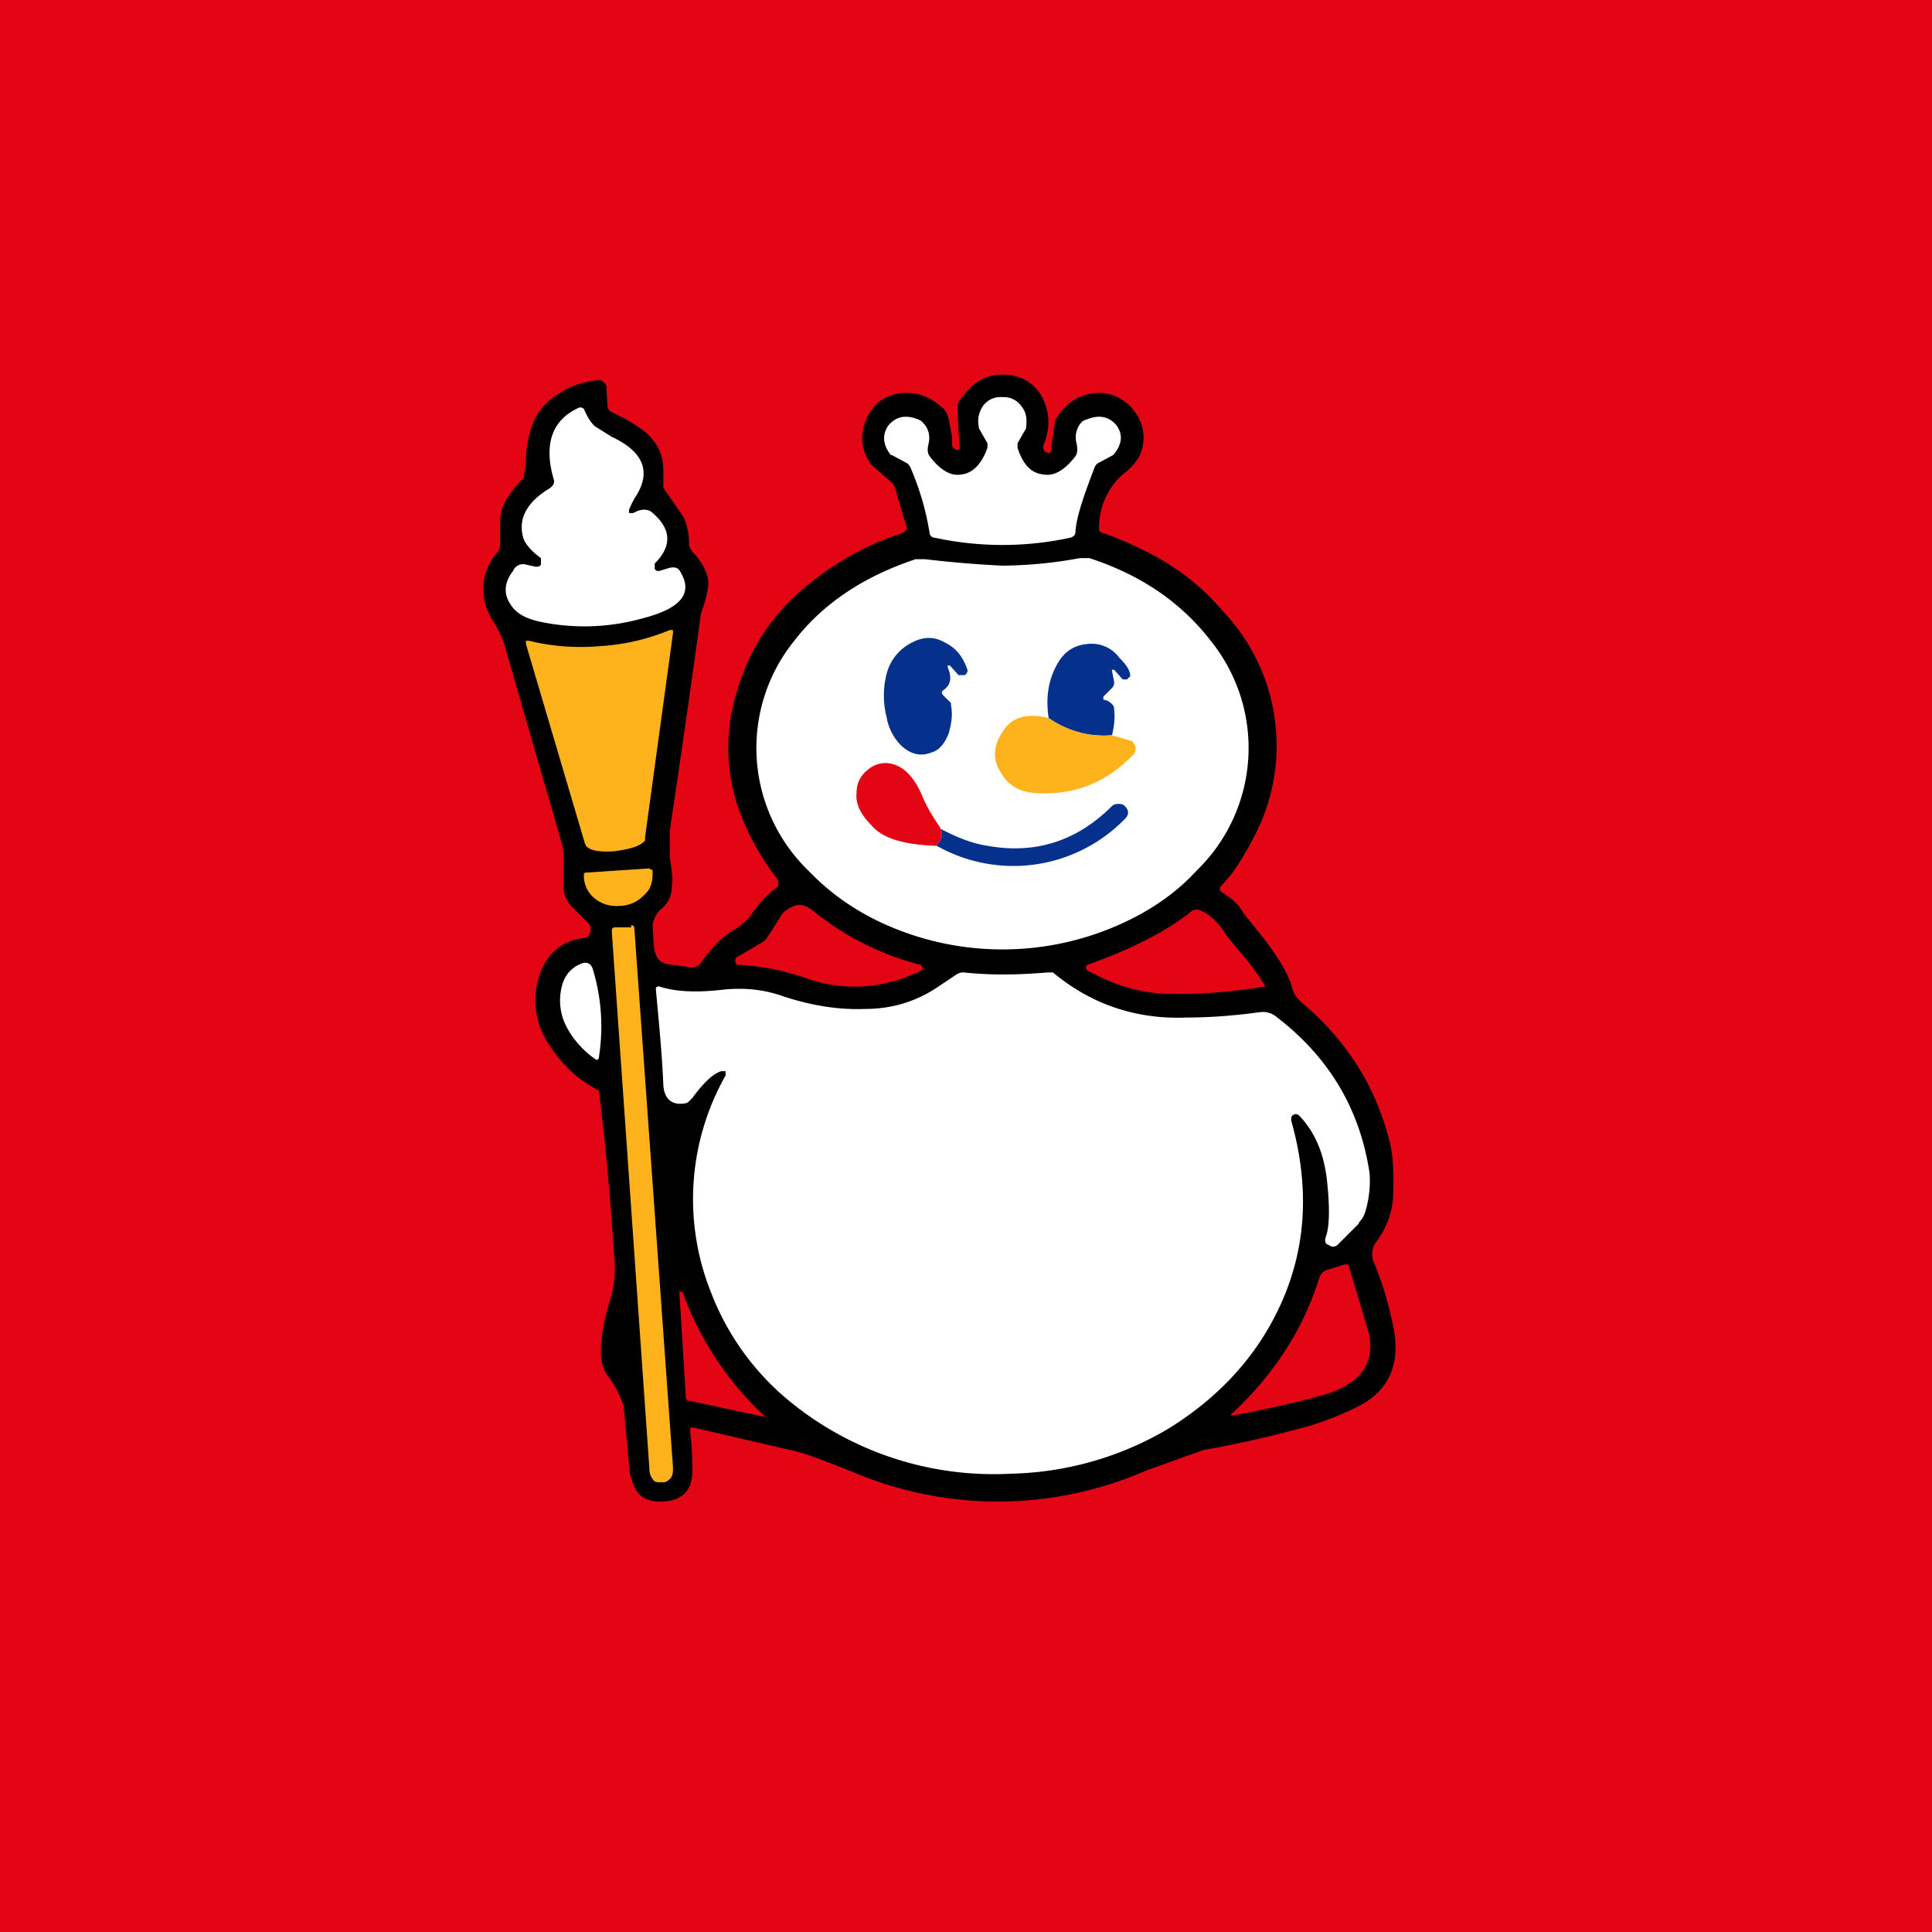
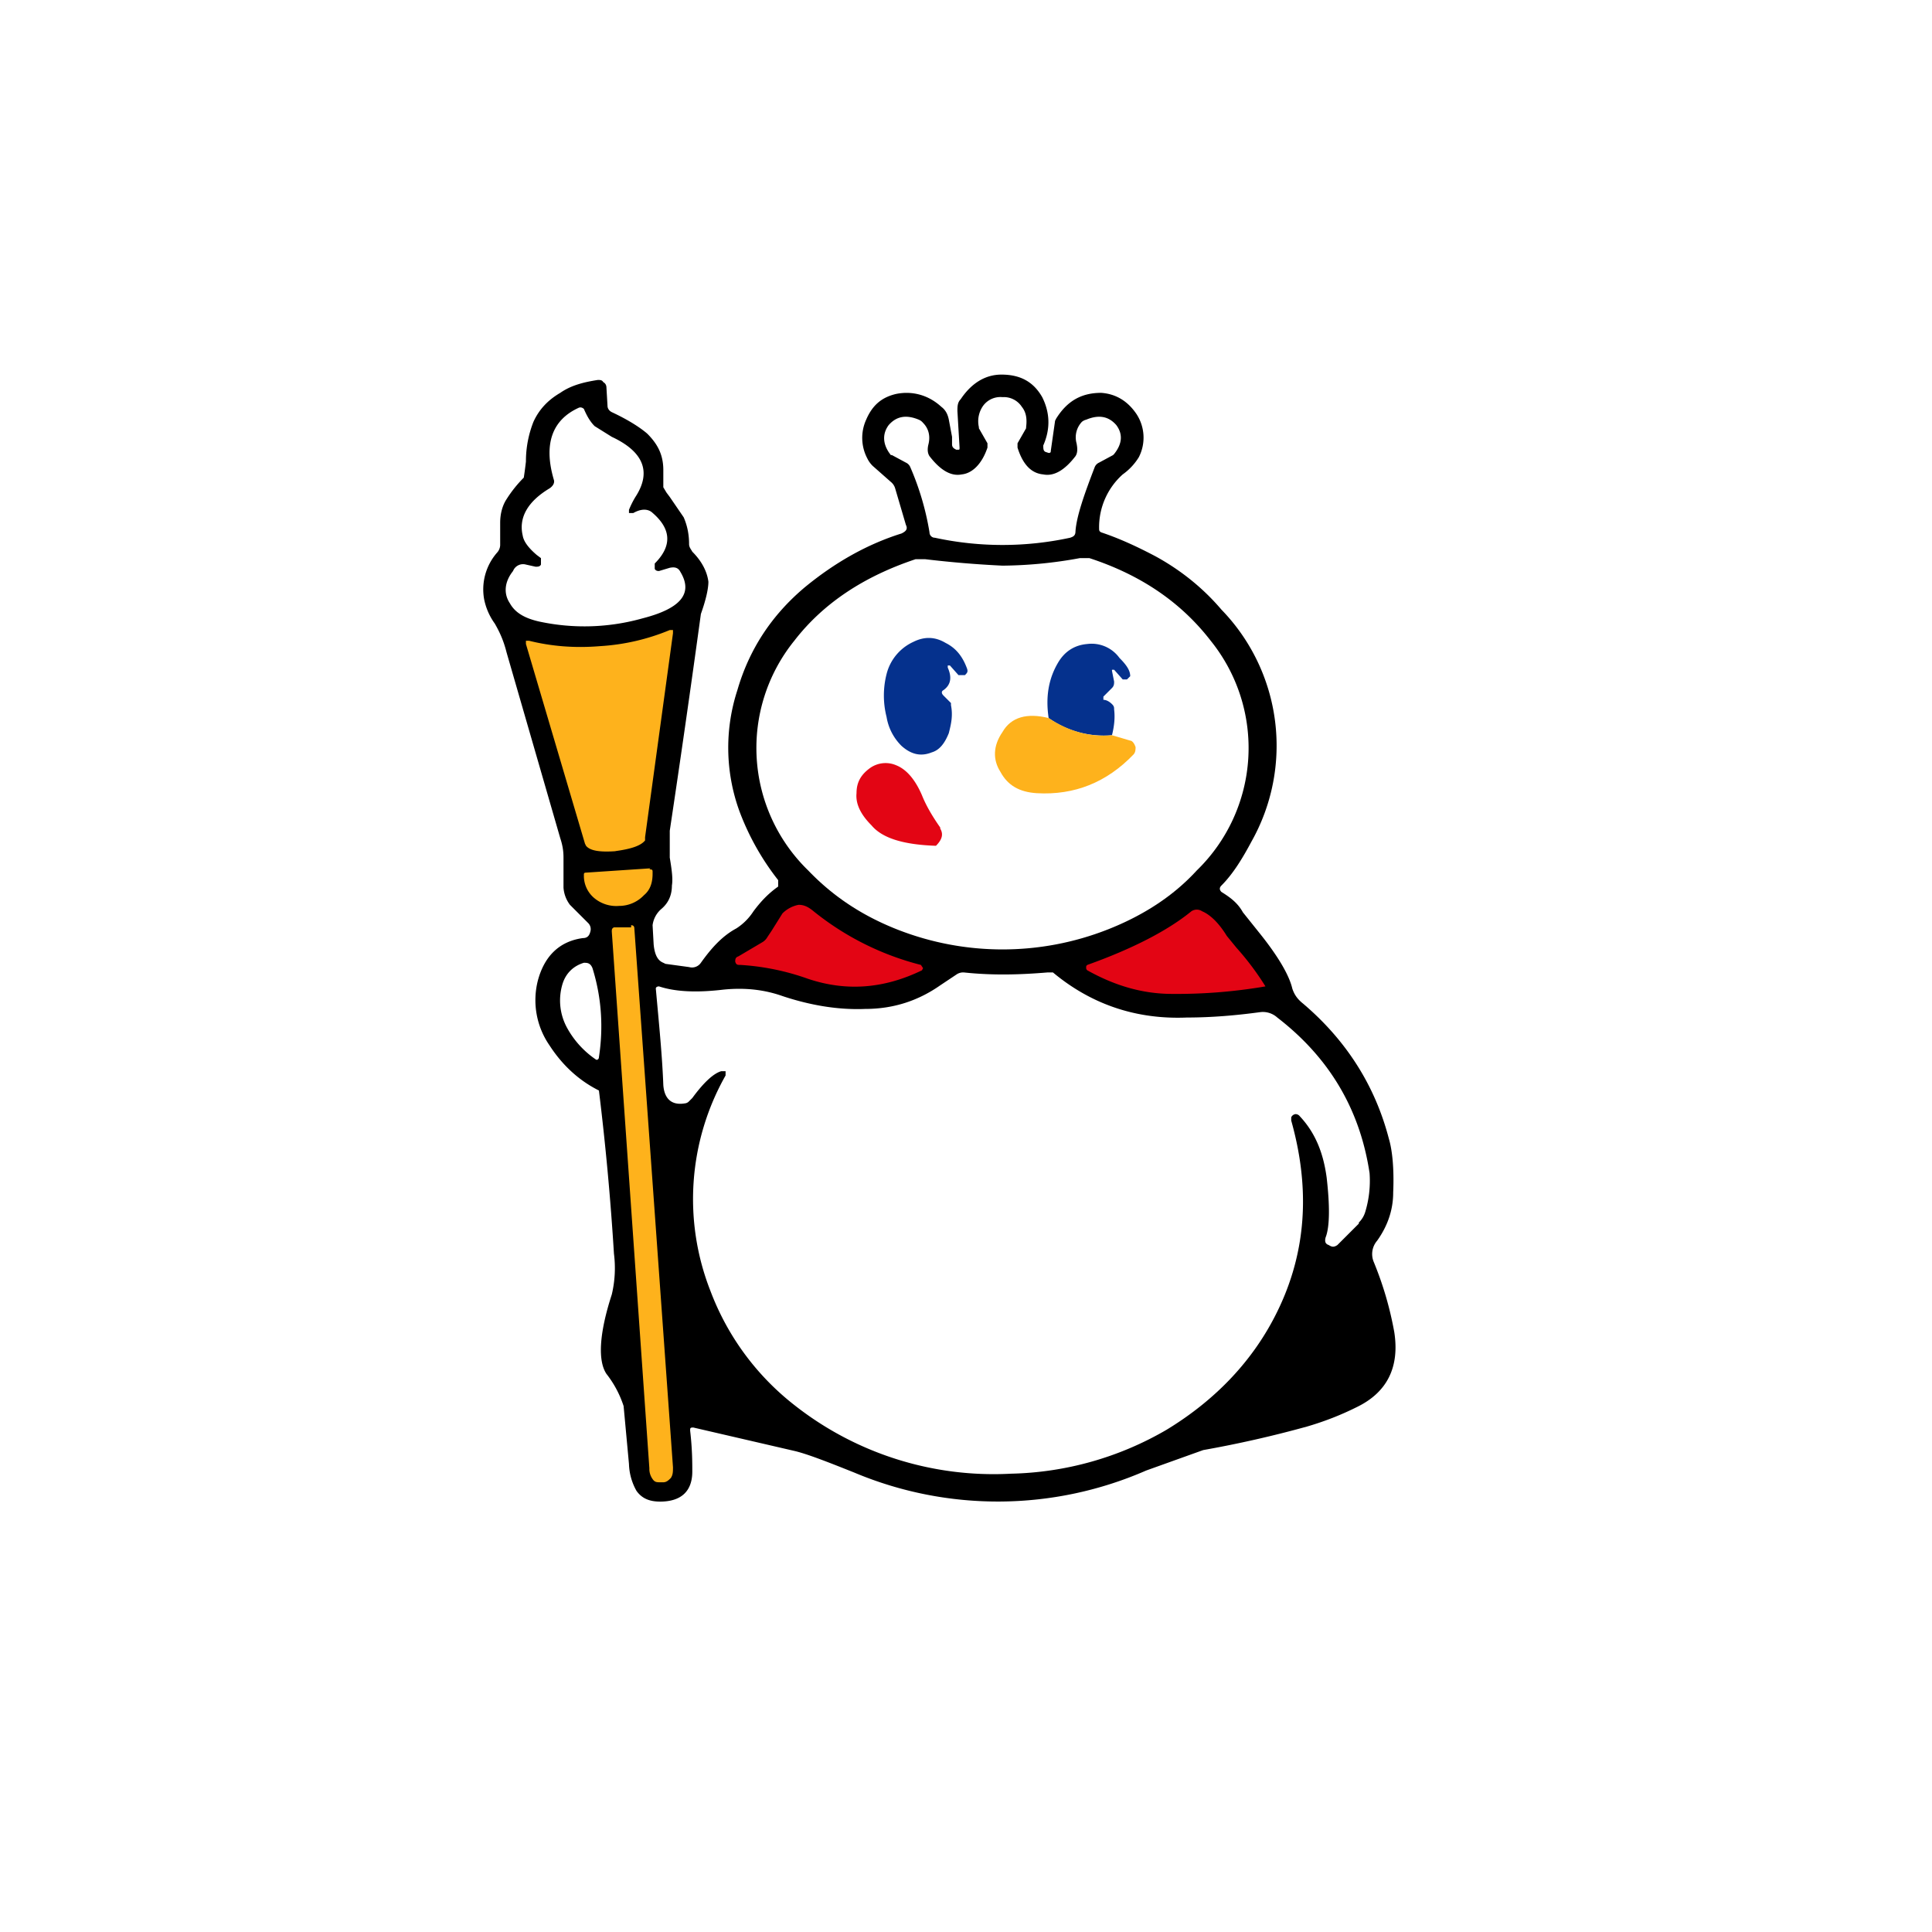
<svg xmlns="http://www.w3.org/2000/svg" width="18" height="18" viewBox="0 0 18 18">
-   <path fill="#E30514" d="M0 0h18v18H0z" />
  <path d="M6.43 13.33c.02.17.02.3.02.38 0 .18-.1.28-.3.28-.1 0-.17-.03-.22-.1a.54.54 0 0 1-.07-.25l-.05-.54a.97.97 0 0 0-.16-.3c-.08-.12-.07-.37.05-.74a1.06 1.06 0 0 0 .02-.38 25.03 25.03 0 0 0-.14-1.52c-.2-.1-.35-.25-.46-.42a.74.74 0 0 1-.11-.6c.06-.23.2-.37.42-.4.04 0 .06-.02.07-.06a.08.08 0 0 0-.02-.08l-.17-.17a.3.3 0 0 1-.06-.16V8c0-.04 0-.1-.03-.19l-.5-1.73c-.03-.12-.07-.2-.11-.27a.58.58 0 0 1-.1-.23.52.52 0 0 1 .12-.43.11.11 0 0 0 .03-.07v-.21c0-.08.02-.16.06-.22a1.16 1.16 0 0 1 .16-.2 3.75 3.75 0 0 0 .02-.15 1 1 0 0 1 .07-.37c.05-.11.13-.2.25-.27.1-.07.22-.1.35-.12.02 0 .04 0 .05.02.02.01.03.03.03.05l.01.17c0 .03.02.05.04.06.15.07.26.14.33.2.1.1.15.2.15.34v.16l.03.05.03.04.13.19c.03.07.05.15.05.25 0 .03.02.05.03.07.1.1.14.2.15.28 0 .06-.02.16-.07.3a154.9 154.9 0 0 1-.29 2.02v.25c.02.12.03.2.02.26 0 .1-.04.17-.1.22a.24.24 0 0 0-.08.15l.01.18c.01.1.04.15.09.17l.02.01.22.03a.1.1 0 0 0 .11-.04c.1-.14.2-.25.33-.32a.53.53 0 0 0 .16-.16c.06-.08.13-.16.23-.23V8.2a2.4 2.4 0 0 1-.36-.64 1.73 1.73 0 0 1-.02-1.13c.11-.38.32-.7.63-.96.28-.23.58-.4.9-.5.04-.02.06-.04.04-.08l-.1-.34a.12.12 0 0 0-.04-.06l-.17-.15a.25.25 0 0 1-.05-.07.41.41 0 0 1-.01-.36c.06-.14.15-.21.28-.24.15-.03.3.01.42.12.04.03.06.07.07.12l.03.16v.07c0 .03.02.04.04.05h.01c.02 0 .02 0 .02-.02l-.02-.34c0-.04 0-.08.03-.11.1-.15.23-.23.38-.23.18 0 .3.07.38.21.07.14.08.29.01.45 0 .03 0 .05.02.06l.03.01c.02 0 .02-.01.02-.02l.04-.28.01-.02c.1-.16.23-.24.42-.24.14.01.25.08.33.2a.4.4 0 0 1 .02.4.55.55 0 0 1-.15.16.66.66 0 0 0-.22.5c0 .02 0 .03.02.04.15.05.31.12.5.22.24.13.45.3.62.5a1.82 1.82 0 0 1 .28 2.16c-.08.15-.17.3-.28.41-.02.02-.02.04 0 .06.08.05.15.1.2.19l.16.2c.16.2.27.38.3.51.02.06.05.1.1.14.4.34.67.76.8 1.26.03.1.05.27.04.5 0 .16-.05.31-.15.45a.19.19 0 0 0-.03.2c.09.22.15.43.19.65.05.32-.06.56-.35.7-.14.07-.29.13-.46.18a10.52 10.52 0 0 1-.97.22l-.53.19a3.45 3.45 0 0 1-2.72.02c-.25-.1-.43-.17-.55-.2l-.95-.22c-.02 0-.03 0-.03.02Z" />
  <path d="M9.34 3.7a.2.2 0 0 1 .18.09c.04.05.05.11.04.19v.01l-.08.14v.04c.05.16.13.24.24.25.1.02.2-.04.3-.17.02-.03.02-.07.01-.12a.21.21 0 0 1 .05-.2.1.1 0 0 1 .04-.02c.12-.05.21-.03.28.05.06.08.06.17-.02.27l-.01.01-.13.07a.08.08 0 0 0-.04.04c-.1.26-.17.46-.18.6 0 .04-.02.05-.05.06a2.98 2.98 0 0 1-1.26 0 .05.05 0 0 1-.05-.05 2.56 2.56 0 0 0-.18-.61.08.08 0 0 0-.04-.04l-.13-.07H8.3c-.08-.1-.08-.2-.02-.28.07-.08.16-.1.28-.05a.1.1 0 0 1 .04.03c.05.05.07.12.05.2-.01.04-.01.08.01.11.1.13.2.19.3.17.1-.01.19-.1.24-.25v-.04l-.08-.14v-.01a.25.25 0 0 1 .04-.2.2.2 0 0 1 .18-.08ZM5.86 4.75v.03h.04c.07-.04.13-.04.17-.01.18.15.2.31.03.48v.05c.01.02.03.02.04.02l.1-.03c.05-.01.08 0 .1.04.12.2 0 .34-.35.43a2 2 0 0 1-.97.03c-.13-.03-.22-.08-.27-.17-.06-.09-.05-.2.03-.3a.1.1 0 0 1 .12-.06l.09.02c.02 0 .04 0 .05-.02V5.2L5 5.17c-.07-.06-.12-.12-.13-.18-.04-.17.05-.32.25-.44.03-.02.05-.05.04-.08-.1-.34-.01-.56.23-.67.02-.01.04 0 .05.01.03.07.06.12.1.16l.16.1c.3.14.37.33.22.56a.84.84 0 0 0-.06.12ZM9.34 5.27a4.12 4.12 0 0 0 .72-.07h.09c.49.16.86.42 1.13.77a1.59 1.59 0 0 1-.13 2.14c-.22.24-.5.42-.83.55a2.68 2.68 0 0 1-1.96 0c-.33-.13-.6-.31-.83-.55a1.59 1.59 0 0 1-.13-2.14c.27-.35.65-.6 1.13-.76h.09a10.13 10.13 0 0 0 .72.06Z" fill="#fff" />
  <path d="M5.74 7.93c-.14.01-.24 0-.28-.05l-.01-.02L4.9 6v-.03h.03c.2.05.42.07.66.05a2 2 0 0 0 .65-.15h.03v.03l-.26 1.9v.03c-.04.05-.13.08-.28.1Z" fill="#FEB21C" />
  <path d="M8.85 6.2h-.02v.02c.04.09.03.16-.04.21-.02.01-.02.03 0 .05l.07.07v.02c.02.1 0 .18-.02.26-.04.1-.09.16-.16.18-.1.04-.19.02-.28-.06a.49.49 0 0 1-.14-.27.81.81 0 0 1 0-.4.45.45 0 0 1 .25-.3c.1-.05.2-.05.3.01.1.05.16.13.2.24.01.03 0 .04-.02.06h-.06l-.08-.09ZM10.36 6.85a.89.89 0 0 1-.59-.16c-.03-.2 0-.37.09-.52.06-.1.15-.16.27-.17a.32.32 0 0 1 .3.13c.07.07.1.12.1.17l-.03.03h-.04l-.08-.09h-.02v.01l.02.1c0 .02 0 .04-.02.06l-.08.08v.03c.03 0 .06.02.08.04.02.02.02.03.02.05.01.08 0 .16-.02.24Z" fill="#05318D" />
  <path d="M9.77 6.69c.18.12.38.18.59.16l.17.05c.02 0 .04.03.05.06 0 .02 0 .05-.02.07-.25.26-.55.38-.9.36-.16-.01-.27-.07-.34-.2-.07-.11-.07-.24.02-.37.08-.14.23-.18.43-.13Z" fill="#FEB21C" />
  <path d="M8.76 7.72c.03.05.02.1-.04.16-.3-.01-.5-.07-.6-.19-.1-.1-.15-.2-.14-.3 0-.1.04-.17.12-.23a.25.25 0 0 1 .25-.03c.1.04.18.14.24.28.04.1.1.2.17.3Z" fill="#E30514" />
-   <path d="M8.72 7.88c.06-.06.07-.11.04-.16.15.08.3.14.44.16.44.08.83-.04 1.16-.37a.08.08 0 0 1 .06-.02c.02 0 .04 0 .06.02.04.04.04.08 0 .12a1.45 1.45 0 0 1-1.77.24Z" fill="#05318D" />
  <path d="M6.05 8.1c.02 0 .03 0 .03.02v.02c0 .08-.02.15-.08.2a.32.32 0 0 1-.22.1h-.01a.32.32 0 0 1-.23-.07.27.27 0 0 1-.1-.2v-.02c0-.01 0-.02.02-.02l.6-.04Z" fill="#FEB21C" />
  <path d="m8.6 9.02-.01.02c-.35.17-.7.2-1.06.08a2.28 2.28 0 0 0-.63-.13c-.03 0-.04 0-.05-.03 0-.02 0-.04.03-.05l.22-.13a.13.13 0 0 0 .05-.05l.04-.06.1-.16a.29.29 0 0 1 .15-.08c.04 0 .08.01.14.06a2.62 2.62 0 0 0 1 .5l.02.03ZM10.12 9.01V9l.01-.01c.42-.15.75-.32.97-.5a.09.09 0 0 1 .1 0c.07.03.15.1.23.23l.09.11a2.58 2.58 0 0 1 .27.36 4.9 4.9 0 0 1-.87.07c-.28 0-.54-.08-.79-.22a.03.03 0 0 1-.01-.03Z" fill="#E30514" />
  <path d="M5.88 8.62c.02 0 .03.01.03.03l.36 5.02c0 .04 0 .07-.02.1-.02.02-.04.04-.07.04h-.03c-.03 0-.05 0-.07-.03a.16.16 0 0 1-.03-.1L5.7 8.68c0-.02 0-.03.02-.04h.16Z" fill="#FEB21C" />
  <path d="M5.58 9.85c0 .02-.02.03-.03.02a.85.85 0 0 1-.27-.3.53.53 0 0 1-.04-.4c.03-.1.1-.17.2-.2.03 0 .06 0 .08.05.09.29.1.57.06.83ZM12.66 11.4l-.2.2c-.03.02-.05.02-.08 0-.03-.01-.04-.03-.03-.07.04-.1.04-.3.01-.56-.03-.22-.1-.41-.25-.57a.05.05 0 0 0-.04-.02.05.05 0 0 0-.04.03v.03c.18.64.14 1.23-.13 1.78-.22.45-.57.82-1.03 1.1a3 3 0 0 1-1.45.41 3 3 0 0 1-2.02-.64 2.44 2.44 0 0 1-.78-1.06 2.34 2.34 0 0 1 .14-2.01v-.04h-.04c-.07.02-.16.1-.27.25l-.03.03a.06.06 0 0 1-.04.02c-.12.02-.19-.04-.2-.17-.01-.27-.04-.57-.07-.9 0-.01.01-.02.03-.02.15.05.35.06.6.03.2-.02.38 0 .55.06.27.09.53.13.77.12.27 0 .5-.08.7-.22l.15-.1a.11.11 0 0 1 .07-.02c.28.03.54.02.78 0h.05c.36.3.78.44 1.25.42.23 0 .46-.02.68-.05a.2.2 0 0 1 .16.05c.48.37.77.85.86 1.45a1 1 0 0 1-.04.36.23.23 0 0 1-.06.1Z" fill="#fff" />
-   <path d="M11.47 13.2c0-.02 0-.03.02-.04.38-.36.65-.77.8-1.25a.11.11 0 0 1 .08-.08l.16-.05c.02 0 .04 0 .04.03l.18.6c.07.3-.08.5-.47.6a9.6 9.6 0 0 1-.81.18ZM6.33 12.05v-.02l.03.01a2.94 2.94 0 0 0 .77 1.16h-.01l-.7-.15c-.02 0-.03-.01-.03-.03l-.06-.97Z" fill="#E30514" />
</svg>